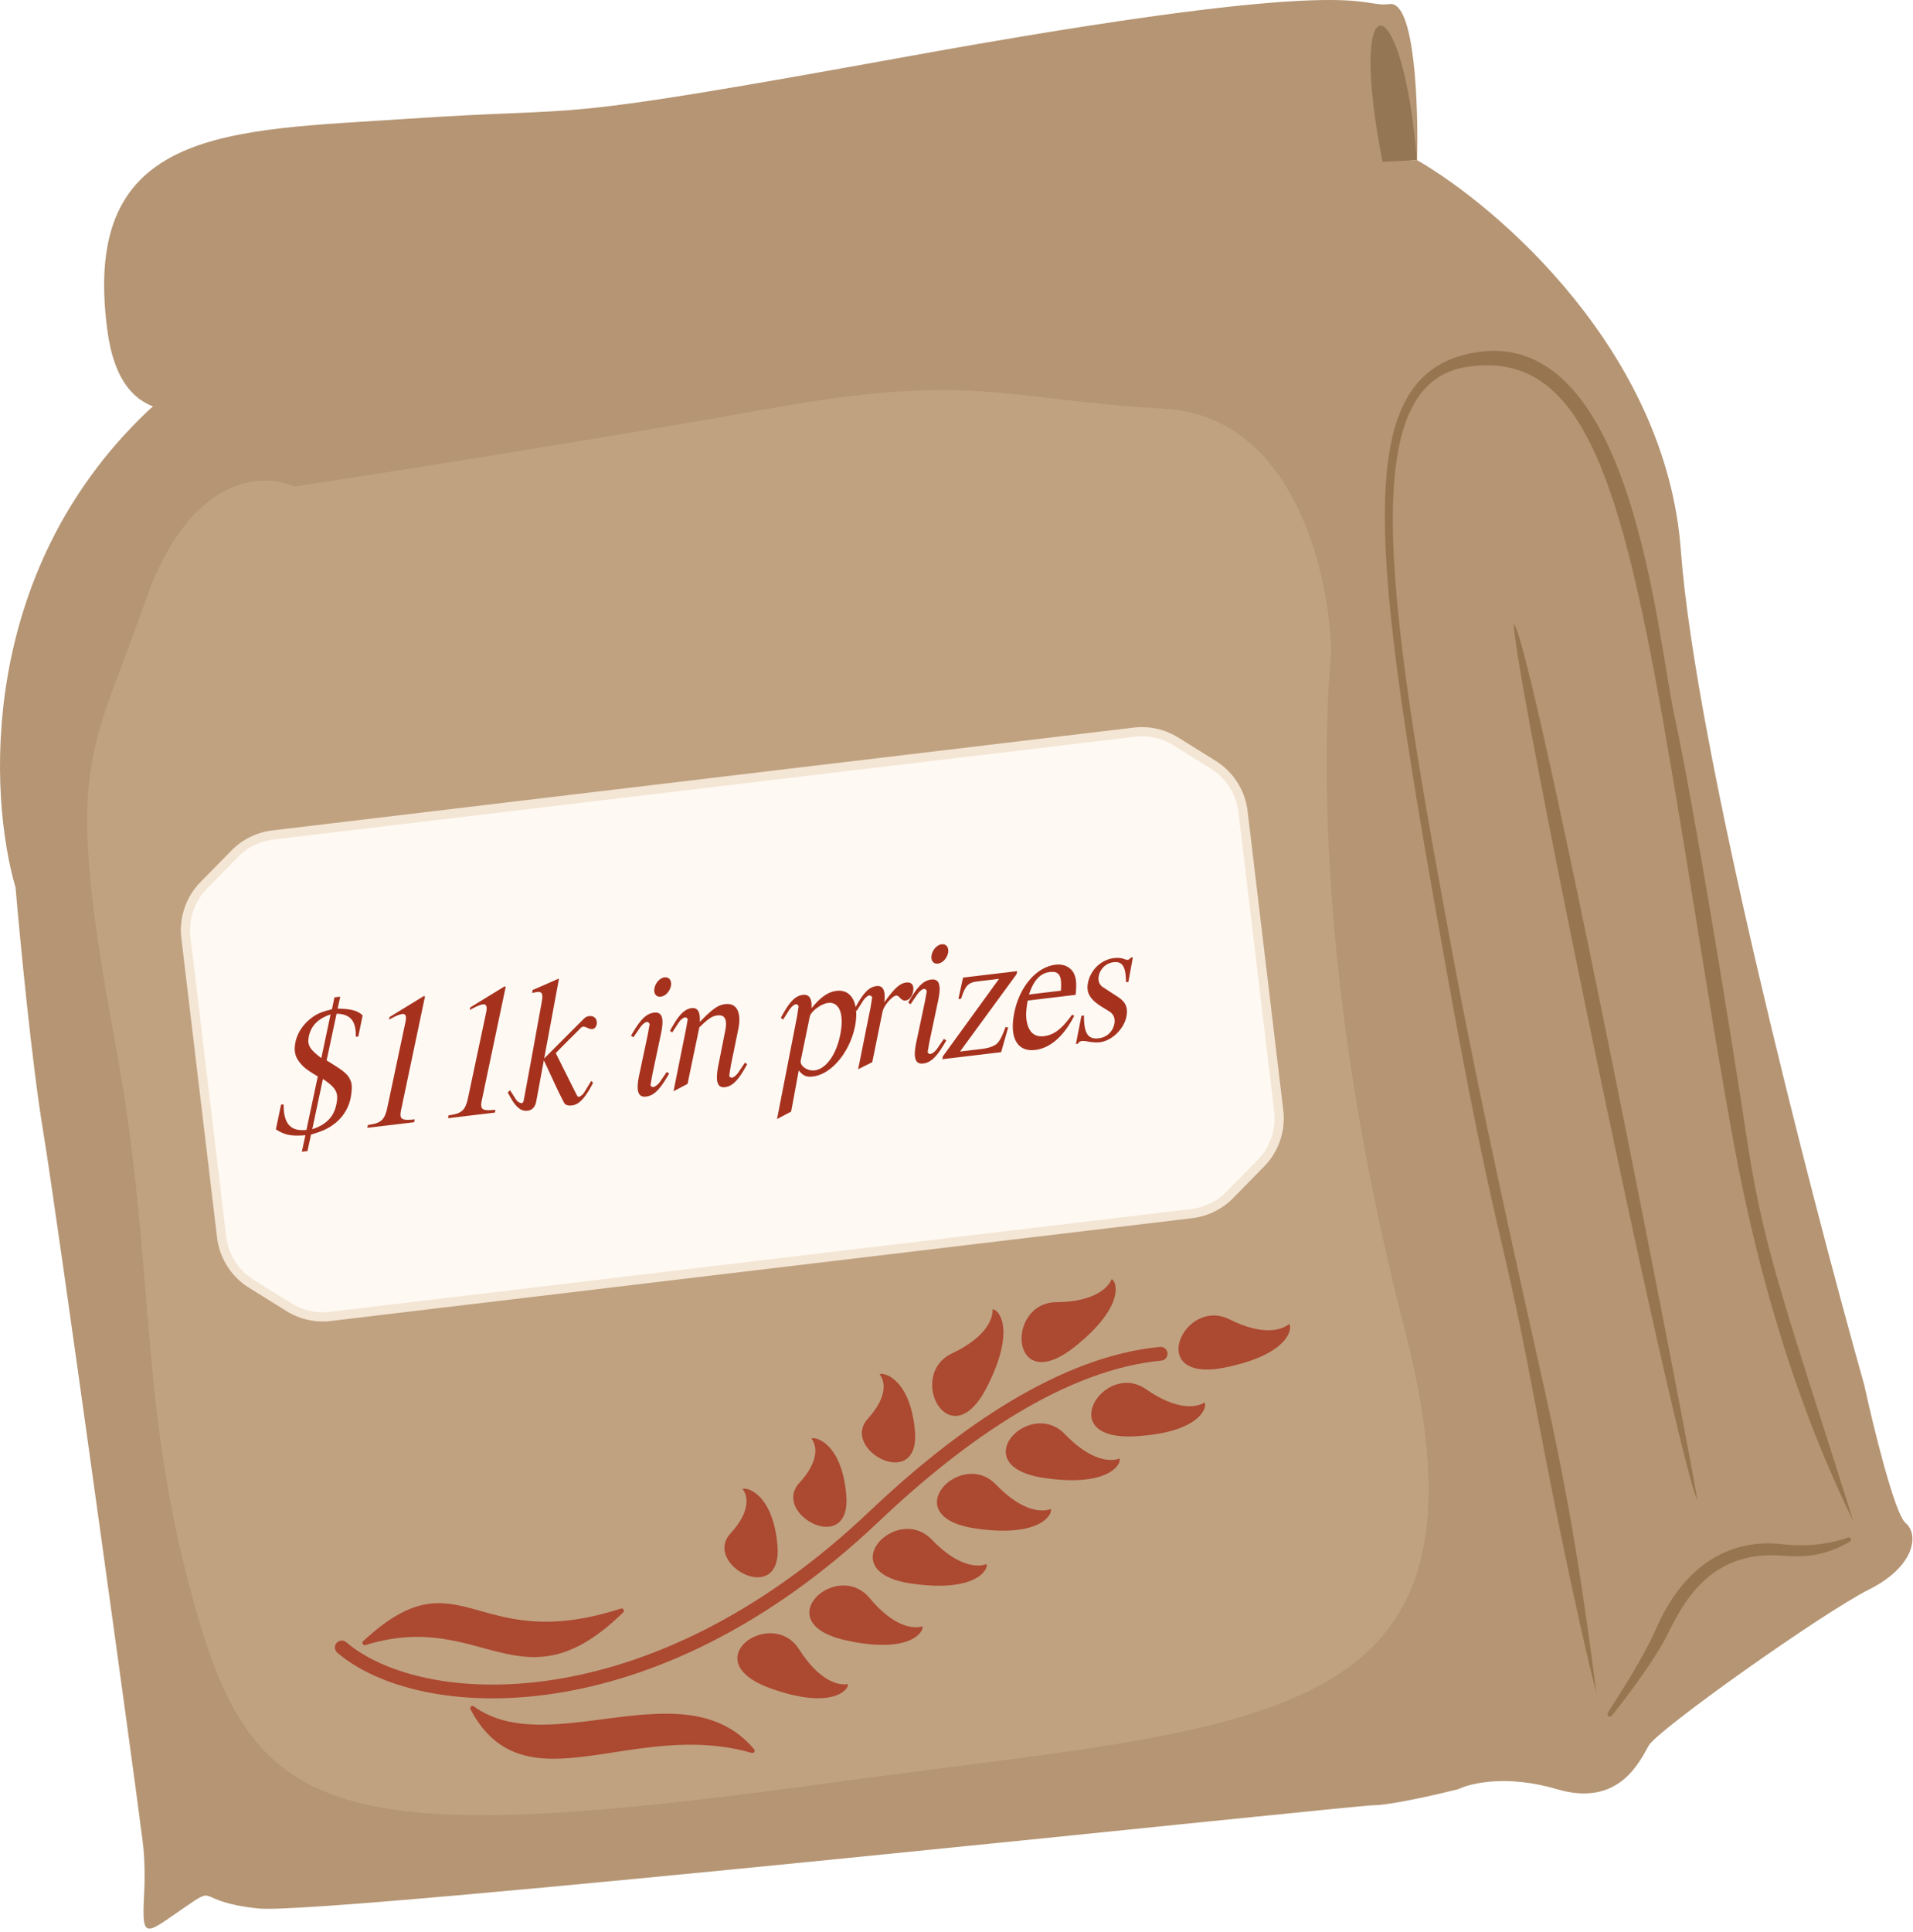
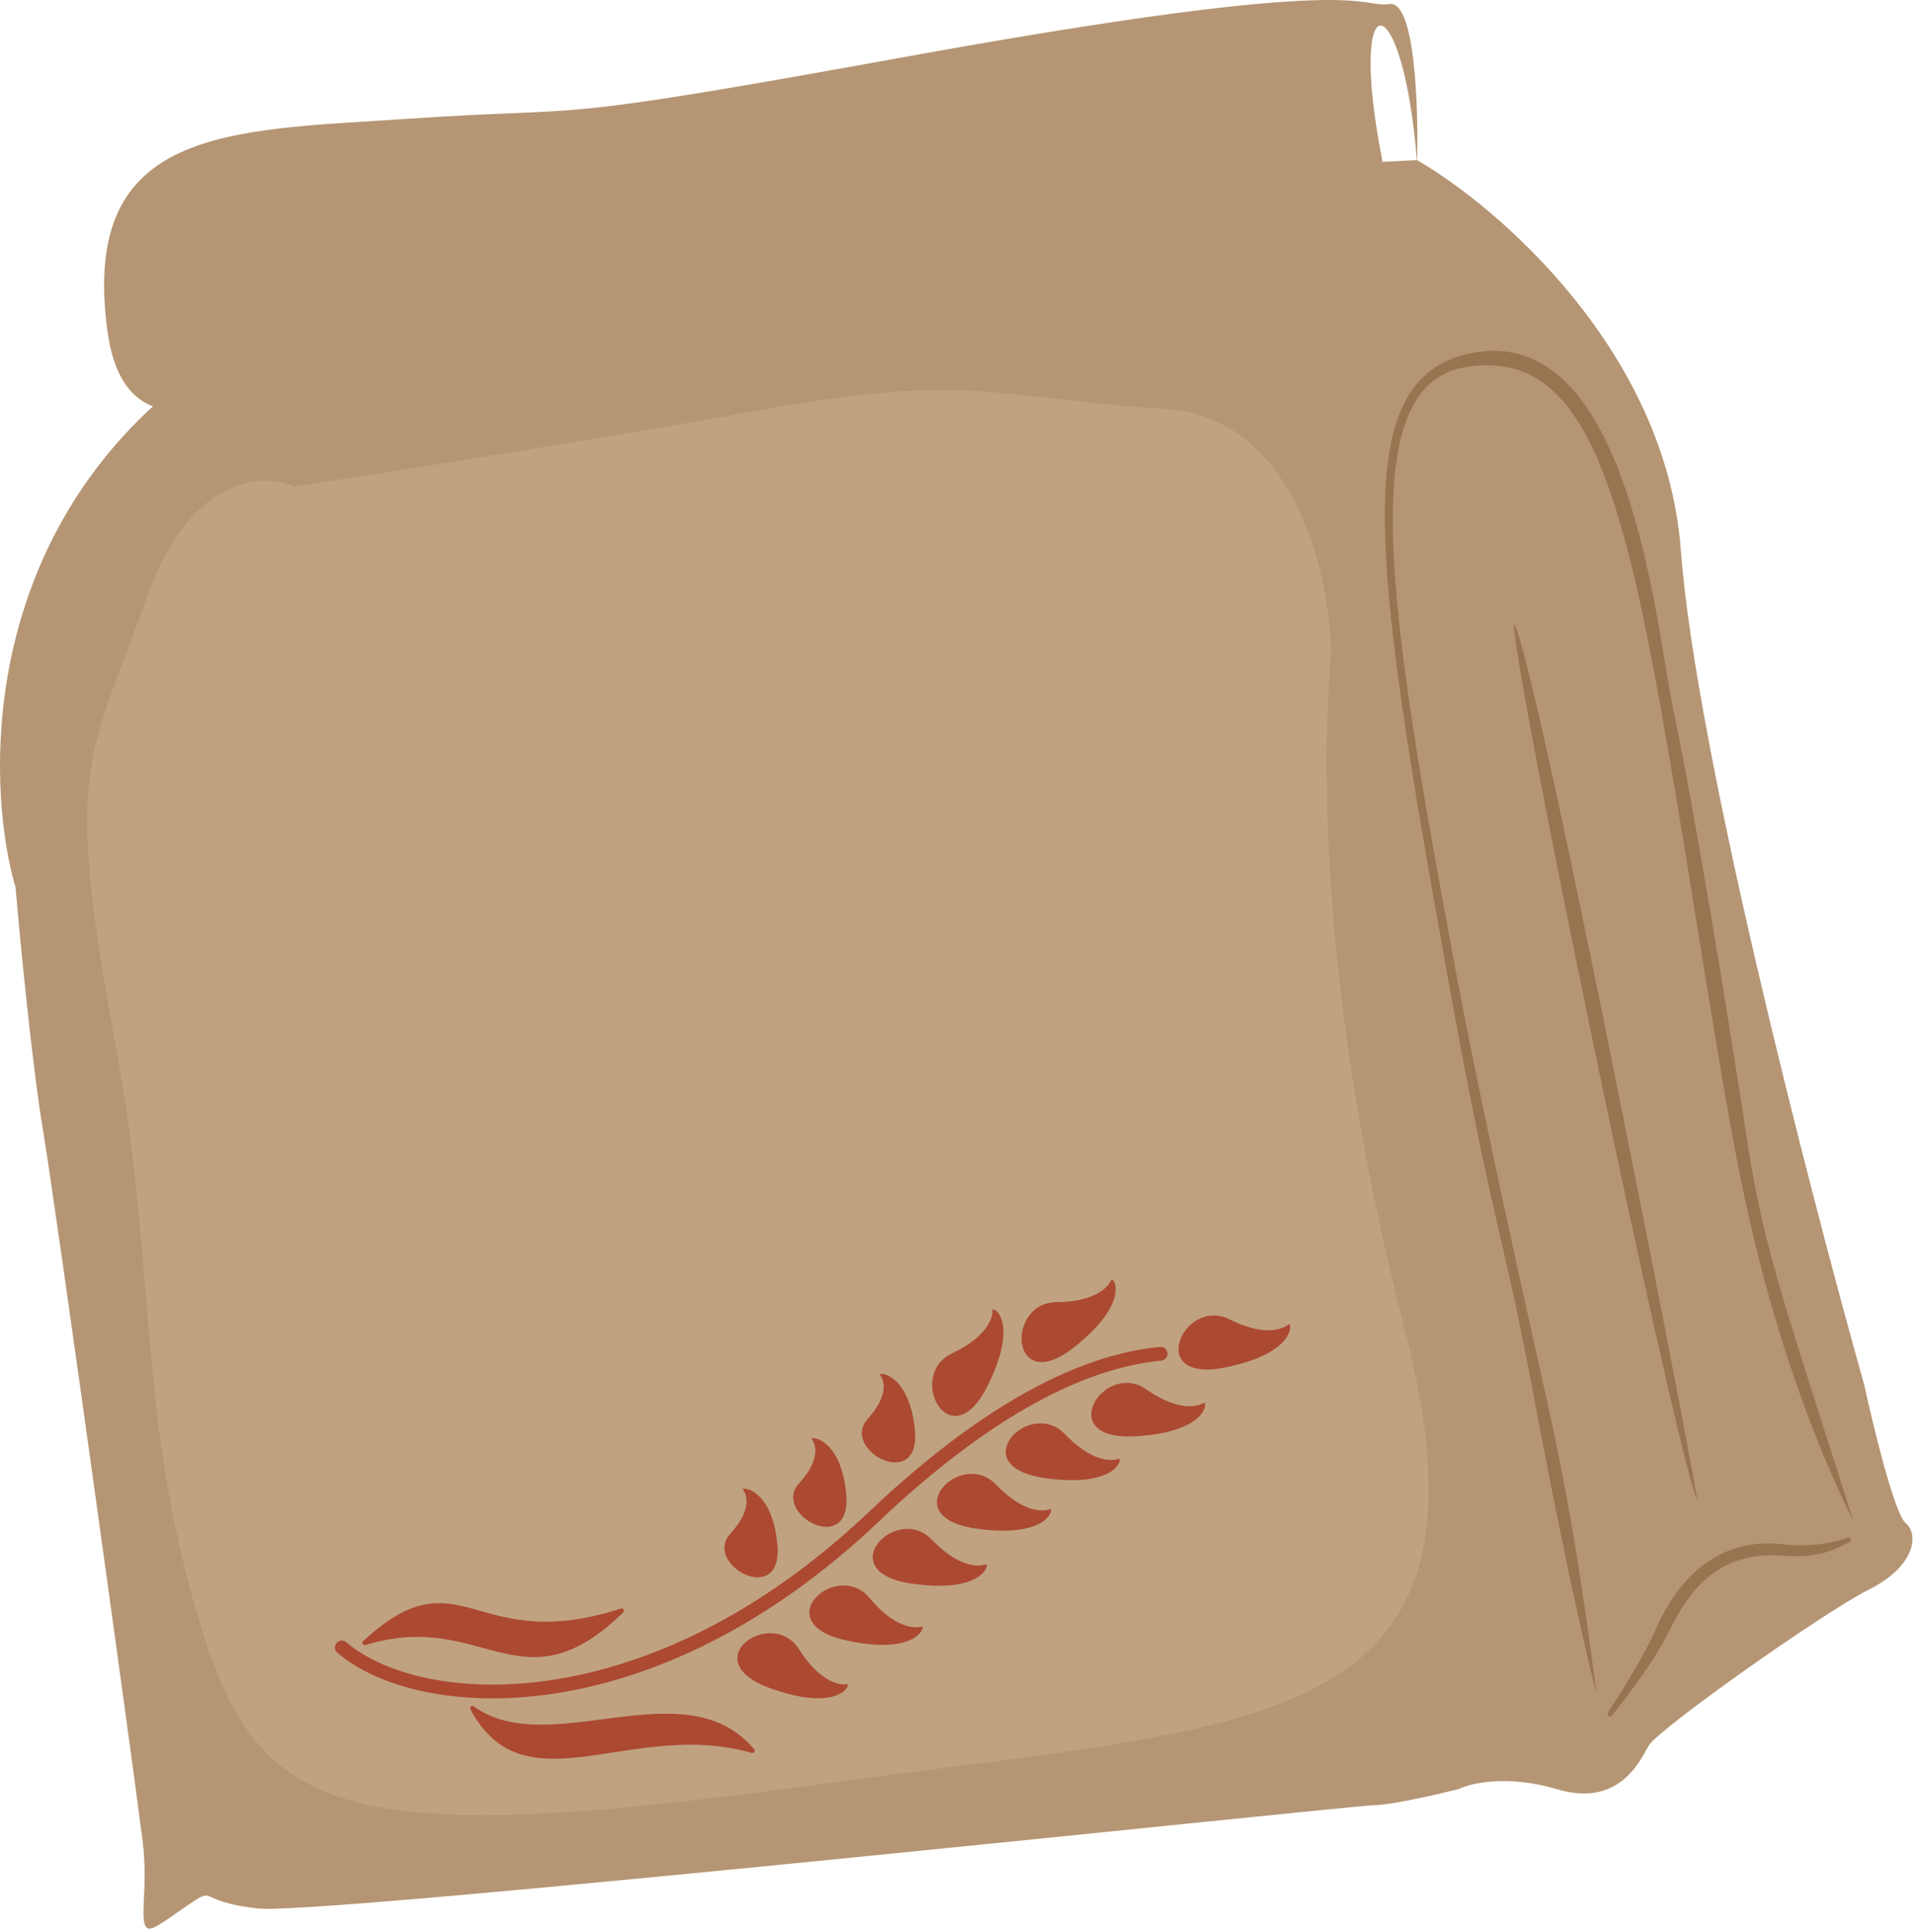
<svg xmlns="http://www.w3.org/2000/svg" width="417" height="421" fill="none">
-   <path d="M299.89 2.383c6.4-1.2 8.667 21.167 9 32.5l-11.5 1c-1.833-10.666-3.9-32.3 2.5-33.5Z" fill="#947554" />
  <path d="M366.389 119.883c-3.2-43.2-39.666-74.666-57.5-85-77 3.667-240.2 19.8-277 55-36.8 35.2-34.333 83.667-28.5 103.5 1 11.667 3.6 38.6 6 53 3 18 20.5 145 21 149.5s1.5 8 1 17.5.5 8 8.5 2.5 2-1.5 16.5 0 238.5-22.5 243-22.5c3.6 0 13.834-2.333 18.5-3.5 2.667-1.333 10.7-3.2 21.5 0 13.5 4 18-6 20-9.5s38-29 48-34 11-12 8-14.5c-2.4-2-7-20.833-9-30-12-42.666-36.8-138.8-40-182Z" fill="#B59573" />
  <g filter="url(#a)">
    <path d="M302.89.883c5.6-.8 6.333 22.667 6 34.5-3-39-15.5-40.5-7.5 0 6.4 32.4-15.333 36.167-27 34-63.833-1-195.629 4.53-222 16.5C29 96.5 24.6 81 23.39 71.883 17.5 27.5 50 28.5 88.89 25.883c42.602-2.866 26.9 1.3 108.5-13.5 102-18.5 98.5-10.5 105.5-11.5Z" fill="#B59573" />
  </g>
  <path d="M306.161 289.543C329 378 275.5 375.5 181 388.5c-105 14.444-124.542 8.5-137.5-35-13.899-46.658-9.139-76.357-18.339-125.957-11.5-62-5.5-62 6.5-96.5 9.6-27.6 25.667-28.167 32.5-25 19.667-3 67.9-10.6 103.5-17 44.5-8 50.5-2 86 0 28.4 1.6 36.167 36 36.5 53-1.5 16.667-3.926 70.325 16 147.5Z" fill="#C0A281" />
  <path d="M363.001 356c-3.5 7-12 17.5-12 17.5-1 1.001 6.5-9.5 10.5-18.5 7.211-16.224 18.5-19 26.999-18 8.499 1.001 14.5-1.5 14.5-1.5-4.499 2.5-7.999 3.5-14.5 3-16.077-1.237-21.999 10.5-25.499 17.5Z" fill="#987551" />
  <path d="m351.001 373.5.354.354.018-.019.017-.02-.389-.315Zm37.499-35 .039-.498-.039.498Zm14.5-3 .243.437a.5.5 0 0 0-.435-.898l.192.461ZM361.501 355l-.457-.203.457.203Zm-10.5 18.5.389.315v-.001l.001-.001.005-.006.019-.023.072-.09.277-.347a188.608 188.608 0 0 0 4.328-5.676c2.564-3.503 5.586-7.907 7.356-11.447l-.894-.448c-1.73 3.46-4.708 7.806-7.269 11.304a186.928 186.928 0 0 1-4.578 5.988l-.071.088-.018.022-.004.006-.001.001-.001.001.389.314Zm12.447-17.276c1.754-3.507 4.074-8.112 7.927-11.697 3.831-3.564 9.195-6.136 17.087-5.528l.077-.997c-8.185-.63-13.821 2.048-17.845 5.793-4.003 3.724-6.394 8.488-8.14 11.981l.894.448Zm25.014-17.225c3.282.252 5.835.128 8.147-.386 2.314-.514 4.36-1.412 6.634-2.676l-.486-.874c-2.225 1.237-4.178 2.088-6.365 2.574-2.187.486-4.635.612-7.853.365l-.077.997ZM403 335.5l-.192-.461-.002.001-.011.004-.047.019c-.043.016-.108.042-.195.073-.173.064-.434.155-.773.262-.68.214-1.677.491-2.938.737a33.527 33.527 0 0 1-10.283.369l-.117.993c4.311.507 7.989.127 10.591-.381a28.164 28.164 0 0 0 3.047-.764 18.474 18.474 0 0 0 1.033-.359l.057-.022a.116.116 0 0 1 .016-.006l.004-.002.002-.001-.192-.462Zm-14.441 1.004c-4.328-.51-9.384-.059-14.28 2.598-4.9 2.658-9.593 7.501-13.235 15.695l.914.406c3.569-8.03 8.125-12.687 12.798-15.222 4.676-2.538 9.514-2.975 13.686-2.484l.117-.993Zm-27.515 18.293c-1.985 4.467-4.845 9.318-7.093 12.94-1.123 1.809-2.088 3.304-2.716 4.292-.31.489-.545.865-.67 1.088a2.557 2.557 0 0 0-.084.16 1.332 1.332 0 0 0-.036.086c-.007.021-.031.089-.034.173a.507.507 0 0 0 .782.451.901.901 0 0 0 .162-.133l-.708-.707c-.032.032-.018.013.024-.013a.481.481 0 0 1 .349-.056.492.492 0 0 1 .377.587l-.009.033-.001.003a1.28 1.28 0 0 1 .05-.095c.109-.194.328-.545.642-1.041.623-.98 1.595-2.486 2.722-4.301 2.252-3.629 5.142-8.528 7.157-13.061l-.914-.406ZM330 136c0 11 35 179.5 40 191-2-13-36-187-40-191Z" fill="#987551" />
  <path d="M268.001 287.5c7.367 3.684 11.5 2.333 13 1 .833.833.06 6.688-14 9.5-17.501 3.5-9.001-15.5 1-10.5ZM249.848 302.744c6.756 4.71 11.041 3.972 12.718 2.87.704.945-.908 6.626-15.227 7.374-17.823.931-6.663-16.639 2.509-10.244ZM232.13 312.518c5.706 5.941 10.052 6.054 11.912 5.301.506 1.064-2.185 6.321-16.374 4.257-17.661-2.57-3.284-17.621 4.462-9.558ZM217.13 323.518c5.706 5.941 10.052 6.054 11.912 5.301.506 1.064-2.185 6.321-16.374 4.257-17.661-2.57-3.284-17.621 4.462-9.558ZM203.13 335.518c5.706 5.941 10.052 6.054 11.912 5.301.506 1.064-2.185 6.321-16.374 4.257-17.661-2.57-3.284-17.621 4.462-9.558ZM189.567 348.243c5.261 6.338 9.588 6.766 11.498 6.149.427 1.098-2.637 6.147-16.64 3.06-17.429-3.841-1.999-17.812 5.142-9.209ZM174.203 359.42c4.41 6.956 8.647 7.932 10.62 7.564.284 1.144-3.399 5.76-16.894.914-16.797-6.032.288-17.922 6.274-8.478ZM230.279 283.758c8.236-.063 11.305-3.142 12.037-5.011 1.12.364 3.09 5.931-8.161 14.82-14.004 11.064-15.057-9.723-3.876-9.809ZM207.533 294.917c7.451-3.51 8.946-7.593 8.827-9.597 1.17-.139 5.292 4.09-1.195 16.877-8.075 15.916-17.747-2.515-7.632-7.28ZM189.171 309.166c4.525-5.01 3.689-8.356 2.553-9.703.924-.502 6.613 1.003 7.697 12.108 1.349 13.821-16.393 4.395-10.25-2.405ZM174.231 323.159c4.561-4.976 3.749-8.329 2.623-9.684.927-.494 6.605 1.051 7.609 12.163 1.249 13.831-16.424 4.278-10.232-2.479ZM159.231 334.159c4.561-4.976 3.749-8.329 2.623-9.684.927-.494 6.605 1.051 7.609 12.163 1.249 13.831-16.424 4.278-10.232-2.479Z" fill="#AC4931" />
  <path d="M74.5 359c17 14.5 67.137 17.857 116-28.5C210 312 232 297 253 295" stroke="#AC4931" stroke-width="3" stroke-linecap="round" />
  <path d="M79.5 358c26-8 34 14.5 56-7-32.5 10.5-35-12.5-56 7ZM164.001 381.5c-26.25-7.579-49.514 12.526-61-9.253 16.7 12.132 46.13-8.45 61 9.253Z" fill="#AC4931" stroke="#AC4931" stroke-linejoin="round" />
-   <path d="M247.247 159.547 59.502 181.948a14 14 0 0 0-8.33 4.093l-6.732 6.855a14 14 0 0 0-3.911 11.467l7.776 65.175a14 14 0 0 0 6.5 10.225l8.155 5.079a13.998 13.998 0 0 0 9.06 2.018l187.744-22.401a14 14 0 0 0 8.332-4.093l6.73-6.855a14 14 0 0 0 3.912-11.467l-7.777-65.175a14 14 0 0 0-6.499-10.225l-8.155-5.079a13.998 13.998 0 0 0-9.06-2.018Z" fill="#FEF9F3" stroke="#F4E6D4" stroke-width="2" />
-   <path d="M76.412 239.353c-.408 1.982-1.484 3.762-2.94 5.064-1.61 1.36-2.825 1.988-5.667 2.811l-.78 3.598-1.23.147.779-3.598c-3.073.246-4.515-.025-6.438-1.286l1.131-5.372.556-.067c-.018 4.232 1.515 5.943 4.975 5.57l2.477-11.655c-2.255-1.343-2.962-1.863-3.81-2.889-1.168-1.352-1.453-2.727-1.04-4.67.392-1.779 1.474-3.519 2.974-4.786 1.426-1.218 2.575-1.717 4.964-2.284l.536-2.602 1.27-.152-.574 2.607c2.986.046 4.448.476 5.454 1.484l-.944 4.584-.556.066c.114-3.437-1.197-4.973-4.184-5.019l-2.17 10.169c3.866 2.358 4.756 3.058 5.307 4.643.294.771.186 2.234-.09 3.637Zm-6.366-8.788 2.008-9.505c-2.674.883-4.22 2.437-4.715 4.712-.417 1.903.099 2.848 2.707 4.793Zm3.263 10.125c.54-2.562.015-3.587-2.92-5.573l-2.32 10.951c2.987-.96 4.679-2.653 5.24-5.378Zm14.358-19.72c-.795.095-1.93.713-2.875 1.229l.132-.58 7.433-4.552.288.046-5.22 24.793c-.408 1.982.077 2.327 2.98 2.021l-.127.62-10.207 1.217.127-.619c1.544-.225 2.126-.415 2.759-.853.672-.443 1.159-1.427 1.44-2.79l3.969-18.722c.285-1.323.095-1.905-.7-1.81Zm17.59-2.099c-.794.095-1.929.714-2.874 1.229l.132-.58 7.433-4.552.288.046-5.22 24.793c-.408 1.982.076 2.327 2.981 2.021l-.128.62-10.207 1.218.127-.62c1.544-.224 2.126-.415 2.758-.853.673-.442 1.159-1.427 1.44-2.79l3.97-18.722c.285-1.323.095-1.905-.7-1.81Zm15.888 10.633c1.526 3 3.017 6.045 4.543 9.045.103.189.261.493.459.469.278-.033.876-.427 1.211-.99l1.517-2.478.41.395c-1.766 3.433-3.098 4.76-4.607 4.94-.596.071-1.122.053-1.62-.411-1.606-2.991-3.006-6.288-4.507-9.412-.568 3.008-1.1 5.972-1.668 8.981-.225 1.155-.864 1.875-1.857 1.994-1.588.189-2.763-.879-4.343-3.994l.508-.463 1.289 2.021c.349.563.983.81 1.261.776.278-.033.394-.409.44-.697 1.453-7.746 2.467-13.426 3.88-21.168.368-1.978.108-2.471-1.004-2.338-.358.043-.631.116-1.063.207l.122-.659c1.88-.788 3.716-1.611 5.591-2.439l.128.065-3.212 17.303 8.636-8.645c.36-.365.703-.527 1.14-.579.993-.118 1.66.407 1.699 1.409.006.724-.365 1.333-.961 1.404-.238.028-.689-.039-1.12-.27-.385-.195-.757-.272-.956-.248-.119.014-.268.113-.488.3-1.796 1.826-3.676 3.621-5.428 5.482Zm25.102-14.637c-.26 1.199-1.188 2.196-2.221 2.319-.993.118-1.614-.694-1.354-1.893.225-1.155 1.188-2.196 2.181-2.315 1.033-.123 1.618.734 1.394 1.889Zm-5.107 10.881c.153-.743.389-2.141.465-2.513.007-.282-.349-.562-.627-.529-.357.043-.985.52-1.465 1.222l-1.441 2.106-.524-.341c1.999-3.501 3.292-4.824 5.039-5.032 2.105-.251 2.083 1.927 1.432 4.905l-1.753 8.266c-.153.743-.385 2.181-.461 2.552-.007.283.304.528.582.495.358-.043 1.03-.486 1.51-1.187l1.441-2.106.524.34c-1.999 3.502-3.292 4.824-5.039 5.033-2.105.251-2.088-1.967-1.436-4.945l1.753-8.266Zm19.803-1.517-1.555 7.558c-.153.743-.345 2.176-.421 2.548-.007.282.304.527.582.494.358-.043.951-.476 1.431-1.178l1.401-2.1.484.345c-1.88 3.487-3.172 4.809-4.84 5.008-1.986.237-2.009-1.976-1.397-4.949l1.435-7.221c.54-2.562-.034-3.662-1.702-3.463-1.112.133-1.934.674-3.92 2.603-.841 4.089-1.722 8.182-2.559 12.31l-3.07 1.615 2.628-13.083c.153-.744.389-2.142.466-2.513.006-.283-.305-.528-.583-.495-.318.038-.915.432-1.361 1.089l-1.431 2.185-.484-.345c1.845-3.443 3.137-4.765 4.726-4.955 1.43-.17 1.895 1.023 1.769 3.012 2.8-2.872 3.99-3.699 5.539-3.884 2.502-.298 3.592 1.747 2.862 5.419Zm25.438-.618c-1.133 5.695-5.154 10.485-9.165 10.963-1.43.171-2.153-.146-3.099-1.322-.567 3.009-1.095 6.012-1.668 8.981l-3.07 1.615 4.275-21.901c.153-.743.345-2.176.417-2.587.006-.283-.31-.568-.588-.534-.357.042-.945.515-1.425 1.217l-1.357 2.136-.489-.385c1.875-3.527 3.133-4.805 4.801-5.004 1.509-.18 2.014 1.009 1.879 2.918 1.933-2.366 3.562-3.567 5.469-3.795 3.297-.393 4.97 2.831 4.02 7.698Zm-3.235 1.917c.913-4.5-.143-7.274-2.646-6.976-1.549.185-3.766 1.86-3.991 3.014l-1.963 9.54c-.225 1.155 1.446 2.325 3.034 2.136 2.463-.294 4.708-3.422 5.566-7.714Zm15.9-9.511c-.23 1.115-.82 1.911-1.654 2.01-.437.052-.823-.143-1.242-.617-.281-.329-.582-.494-.781-.471-.913.109-2.716 2.218-2.971 3.457-.77 3.677-1.495 7.389-2.265 11.066l-3.08 1.536c.893-4.337 1.741-8.708 2.633-13.044.153-.744.35-2.137.426-2.508.007-.283-.349-.563-.627-.53-.358.043-.906.511-1.386 1.213l-1.357 2.136-.484-.345c1.875-3.527 3.128-4.845 4.796-5.044 1.629-.194 1.968 1.296 1.712 3.542 2.21-3.083 3.372-4.149 4.802-4.319 1.152-.138 1.723.6 1.478 1.918Zm7.616-8.361c-.26 1.199-1.188 2.196-2.221 2.319-.993.119-1.614-.693-1.354-1.892.225-1.155 1.188-2.197 2.181-2.315 1.033-.123 1.619.733 1.394 1.888Zm-5.107 10.882c.153-.744.389-2.142.466-2.513.006-.283-.349-.563-.627-.53-.358.043-.986.521-1.466 1.223l-1.441 2.105-.524-.34c2-3.502 3.292-4.824 5.04-5.033 2.105-.251 2.083 1.927 1.431 4.905l-1.753 8.266c-.153.744-.385 2.181-.461 2.553-.007.283.305.527.583.494.357-.042 1.029-.485 1.51-1.187l1.44-2.106.524.341c-1.999 3.501-3.291 4.824-5.039 5.032-2.105.251-2.088-1.966-1.436-4.944l1.753-8.266Zm18.207 5.36-1.533 5.38-12.829 1.531.127-.62 12.245-16.89-4.686.56c-2.026.241-2.674.883-3.579 3.77l-.596.071 1.014-4.673 11.796-1.407-.122.659-12.33 16.859 4.687-.559c1.748-.208 2.981-.678 3.58-1.394.56-.711.921-1.399 1.651-3.379l.575.092Zm14.4-2.564c-2.248 4.458-5.239 7.071-8.496 7.459-3.893.465-5.672-2.626-4.584-8.033 1.128-5.734 4.804-10.04 9.014-10.542 1.748-.209 3.158.469 3.915 1.748.584 1.179.716 2.291.454 4.82l-10.446 1.247c-.43 2.468-.438 3.758-.068 5.164.554 1.948 1.745 2.813 3.612 2.59 2.184-.26 3.883-1.551 6.129-4.679l.47.226Zm-2.907-5.454c.252-3.293-.353-4.308-2.418-4.062-2.066.247-3.533 1.791-4.533 4.892l6.951-.83Zm14.661-6.744c.119-.014.303-.157.627-.478l.398-.047-.973 5.353-.516.061c-.046-3.419-.788-4.579-2.735-4.346a3.72 3.72 0 0 0-3.192 2.959c-.234 1.075.118 2 .944 2.505l3.144 2.042c1.79 1.156 2.299 2.385 1.926 4.323-.522 2.721-3.195 5.295-5.777 5.603-.715.086-1.528.022-2.431-.112-.783-.149-1.15-.185-1.507-.143-.397.048-.547.146-.857.586l-.437.052 1.201-6.146.556-.066c-.017 3.91.868 5.254 3.212 4.975 1.747-.209 3.054-1.412 3.411-3.147.22-1.194-.132-2.119-1.175-2.76l-1.696-1.046c-2.487-1.597-3.298-2.991-2.874-5.176.587-2.85 2.906-5.02 5.686-5.352.834-.099 1.608-.03 2.242.216.341.161.624.167.823.144Z" fill="#A6321E" />
  <path d="M336.5 302c5.762 25.667 8.5 44 11.5 67 0 0-5-18.5-14-66.5-6.522-34.784-8.365-33.798-18.5-90C299 121 294 82.5 320.5 77c35.102-7.285 40.501 60.5 44.501 79s11.5 64 16 93.5c3.6 23.6 8.999 37.5 22.999 82-12-24.5-20.438-52-26-82-5.191-28-9.5-58.5-15.5-92.5-9.679-54.853-18.5-81-43-77s-16.999 52.5-1.999 132.5c4.875 26 13.499 65 18.999 89.5Z" fill="#987551" />
  <defs>
    <filter id="a" x="22.697" y="0" width="286.26" height="89.464" filterUnits="userSpaceOnUse" color-interpolation-filters="sRGB">
      <feFlood flood-opacity="0" result="BackgroundImageFix" />
      <feBlend in="SourceGraphic" in2="BackgroundImageFix" result="shape" />
      <feColorMatrix in="SourceAlpha" values="0 0 0 0 0 0 0 0 0 0 0 0 0 0 0 0 0 0 127 0" result="hardAlpha" />
      <feOffset />
      <feGaussianBlur stdDeviation="10" />
      <feComposite in2="hardAlpha" operator="arithmetic" k2="-1" k3="1" />
      <feColorMatrix values="0 0 0 0 0.654 0 0 0 0 0.517 0 0 0 0 0.372 0 0 0 1 0" />
      <feBlend in2="shape" result="effect1_innerShadow_1992_7365" />
    </filter>
  </defs>
</svg>